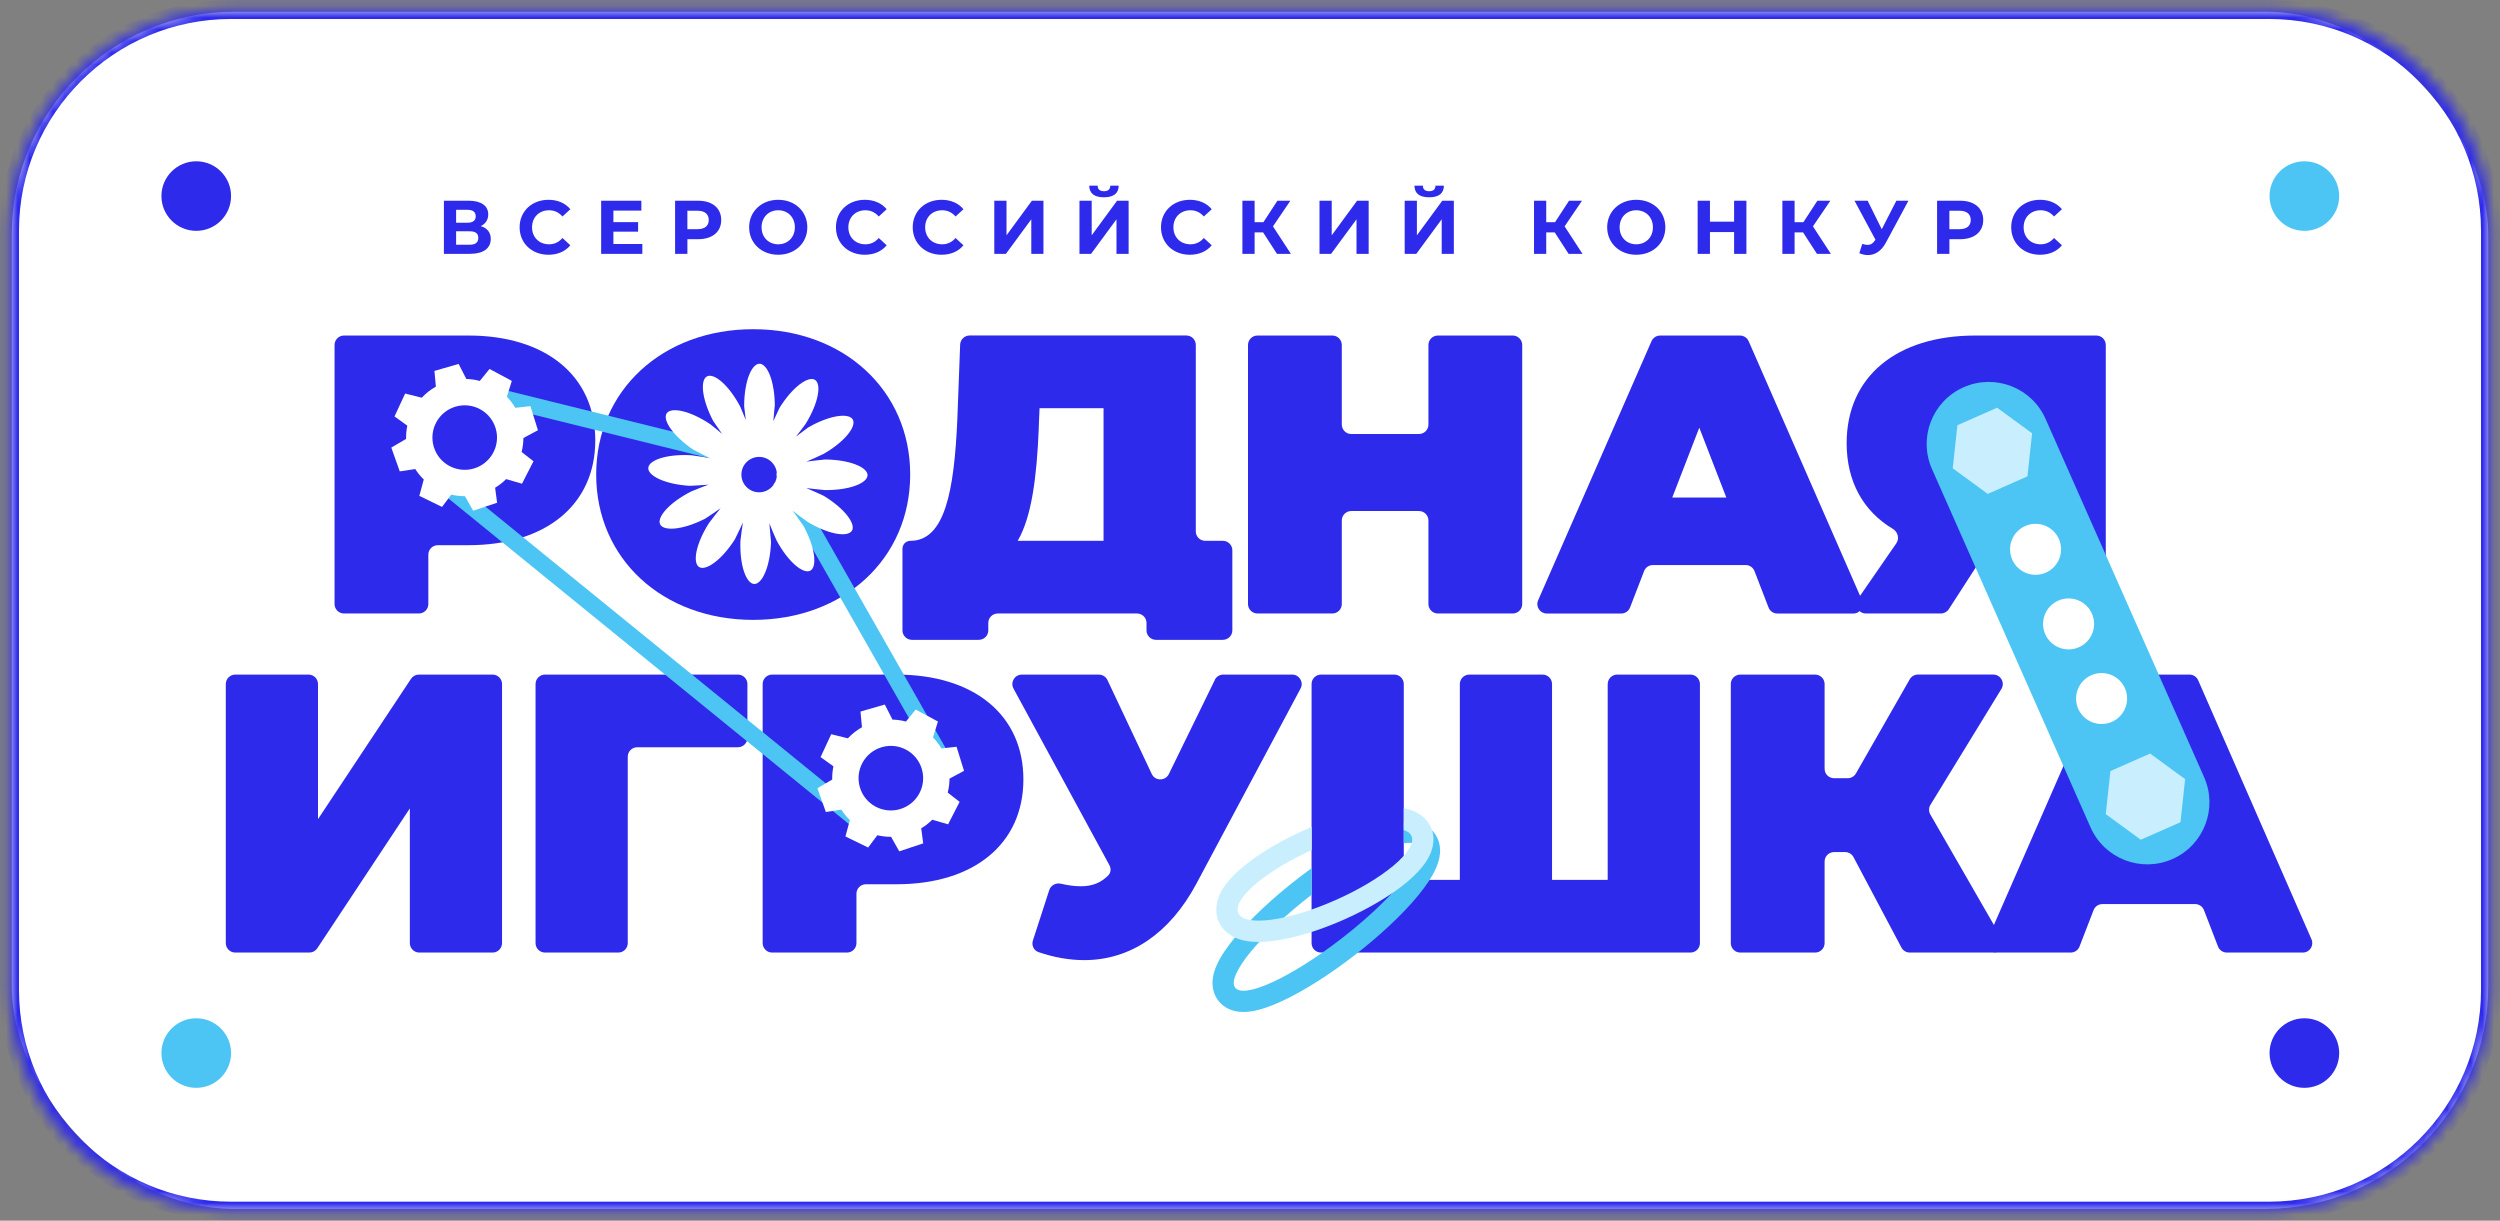
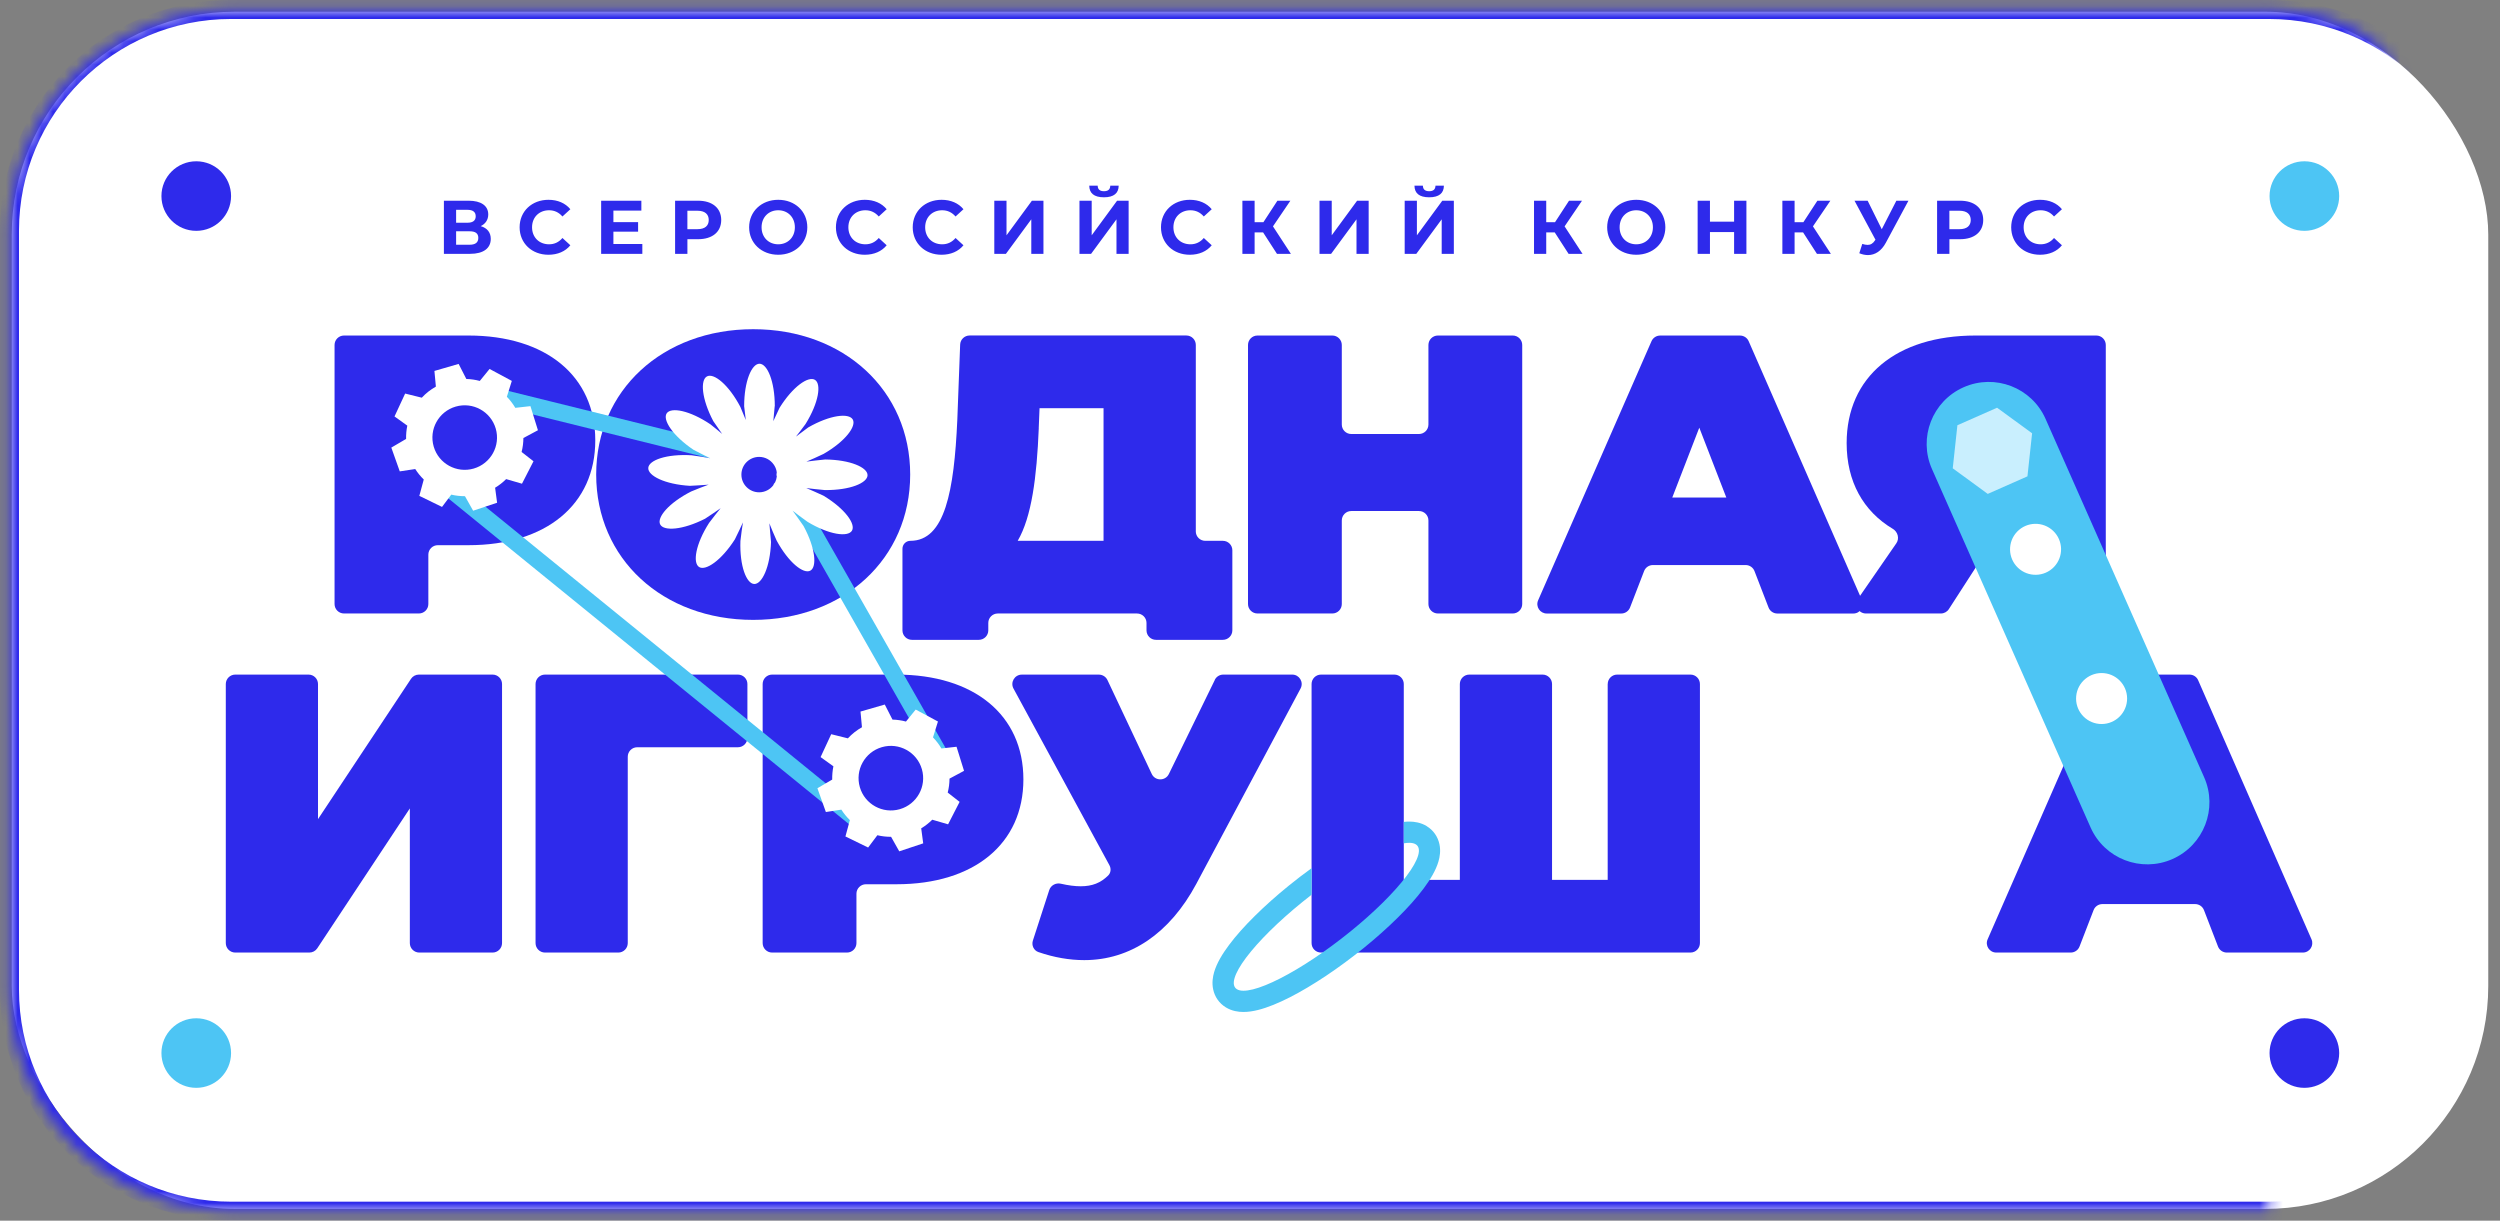
<svg xmlns="http://www.w3.org/2000/svg" width="213" height="104" viewBox="0 0 213 104" fill="none">
  <rect x="0" y="0" width="213" height="104" fill="#808080" stroke="none" />
  <g clip-path="url(#clip0_80_667)">
    <rect x="1" y="1" width="211" height="102" rx="19" fill="white" />
    <mask id="mask0_80_667" style="mask-type:luminance" maskUnits="userSpaceOnUse" x="0" y="0" width="213" height="104">
-       <path d="M193.312 0.808H19.687C9.261 0.808 0.809 9.252 0.809 19.668V84.332C0.809 94.748 9.261 103.192 19.687 103.192H193.312C203.738 103.192 212.19 94.748 212.19 84.332V19.668C212.19 9.252 203.738 0.808 193.312 0.808Z" fill="white" />
+       <path d="M193.312 0.808H19.687C9.261 0.808 0.809 9.252 0.809 19.668V84.332C0.809 94.748 9.261 103.192 19.687 103.192H193.312V19.668C212.19 9.252 203.738 0.808 193.312 0.808Z" fill="white" />
    </mask>
    <g mask="url(#mask0_80_667)">
      <path d="M19.687 0C8.813 0 0 8.805 0 19.668H1.618C1.618 9.699 9.709 1.617 19.687 1.617V0ZM193.313 1.617C203.291 1.617 211.382 9.699 211.382 19.668H213C213 8.805 204.187 0 193.313 0V1.617ZM211.382 84.332C211.382 94.3 203.291 102.383 193.313 102.383V104C204.187 104 213 95.195 213 84.332H211.382ZM19.687 102.383C9.709 102.383 1.618 94.3 1.618 84.332H0C0 95.195 8.813 104 19.687 104V102.383ZM1.618 84.332V19.668H0V84.332H1.618ZM193.313 102.383H19.687V104H193.313V102.383ZM211.382 19.668V84.332H213V19.668H211.382ZM19.687 1.617H193.313V0H19.687V1.617Z" fill="#2E2AEB" />
    </g>
    <path d="M169.508 44.884C172.789 44.884 175.449 42.227 175.449 38.949C175.449 35.671 172.789 33.013 169.508 33.013C166.226 33.013 163.566 35.671 163.566 38.949C163.566 42.227 166.226 44.884 169.508 44.884Z" fill="black" />
    <path d="M183.639 74.136C186.921 74.136 189.581 71.479 189.581 68.201C189.581 64.923 186.921 62.265 183.639 62.265C180.358 62.265 177.698 64.923 177.698 68.201C177.698 71.479 180.358 74.136 183.639 74.136Z" fill="white" />
    <path d="M39.407 40.293C41.608 40.293 42.66 39.245 42.66 37.518C42.66 35.791 41.611 34.743 39.407 34.743H37.301C36.856 34.743 36.495 35.104 36.495 35.549V39.485C36.495 39.93 36.856 40.291 37.301 40.291H39.407V40.293ZM39.914 28.587C46.519 28.587 50.718 32.038 50.718 37.518C50.718 42.998 46.519 46.45 39.914 46.45H37.301C36.856 46.45 36.495 46.811 36.495 47.255V51.464C36.495 51.908 36.133 52.269 35.688 52.269H29.31C28.865 52.269 28.504 51.908 28.504 51.464V29.392C28.504 28.948 28.865 28.587 29.31 28.587H39.917H39.914Z" fill="#2E2AEB" />
    <path d="M64.171 46.35C67.119 46.35 69.49 44.116 69.49 40.428C69.49 36.739 67.119 34.506 64.171 34.506C61.224 34.506 58.853 36.739 58.853 40.428C58.853 44.116 61.224 46.35 64.171 46.35ZM64.171 52.814C56.45 52.814 50.795 47.603 50.795 40.431C50.795 33.258 56.45 28.048 64.171 28.048C71.893 28.048 77.548 33.258 77.548 40.431C77.548 47.603 71.893 52.814 64.171 52.814Z" fill="#2E2AEB" />
    <path d="M88.504 36.47C88.334 40.665 87.895 44.049 86.708 46.078H94.022V34.778H88.569L88.501 36.47H88.504ZM101.881 45.272C101.881 45.717 102.242 46.078 102.687 46.078H104.189C104.634 46.078 104.996 46.439 104.996 46.884V53.708C104.996 54.153 104.634 54.514 104.189 54.514H98.488C98.043 54.514 97.682 54.153 97.682 53.708V53.075C97.682 52.63 97.32 52.27 96.875 52.27H85.009C84.564 52.27 84.203 52.63 84.203 53.075V53.708C84.203 54.153 83.841 54.514 83.396 54.514H77.695C77.25 54.514 76.889 54.153 76.889 53.708V46.754C76.889 46.38 77.191 46.078 77.566 46.078C80.513 46.078 81.29 41.816 81.562 35.791L81.805 29.36C81.821 28.926 82.177 28.584 82.612 28.584H101.077C101.522 28.584 101.883 28.945 101.883 29.39V45.27L101.881 45.272Z" fill="#2E2AEB" />
    <path d="M121.702 29.392C121.702 28.948 122.064 28.587 122.509 28.587H128.887C129.332 28.587 129.693 28.948 129.693 29.392V51.464C129.693 51.908 129.332 52.269 128.887 52.269H122.509C122.064 52.269 121.702 51.908 121.702 51.464V44.346C121.702 43.901 121.341 43.54 120.896 43.54H115.127C114.682 43.54 114.321 43.901 114.321 44.346V51.464C114.321 51.908 113.96 52.269 113.515 52.269H107.136C106.691 52.269 106.33 51.908 106.33 51.464V29.392C106.33 28.948 106.691 28.587 107.136 28.587H113.515C113.96 28.587 114.321 28.948 114.321 29.392V36.171C114.321 36.616 114.682 36.977 115.127 36.977H120.896C121.341 36.977 121.702 36.616 121.702 36.171V29.392Z" fill="#2E2AEB" />
    <path d="M142.476 42.392H147.083L144.779 36.438L142.476 42.392ZM151.43 52.272C151.096 52.272 150.796 52.067 150.678 51.755L149.483 48.659C149.364 48.349 149.065 48.142 148.73 48.142H140.829C140.494 48.142 140.195 48.346 140.076 48.659L138.881 51.755C138.763 52.065 138.463 52.272 138.129 52.272H131.789C131.206 52.272 130.815 51.677 131.05 51.143L140.707 29.072C140.837 28.778 141.125 28.589 141.446 28.589H148.248C148.569 28.589 148.86 28.778 148.987 29.072L158.644 51.143C158.876 51.677 158.488 52.272 157.905 52.272H151.43Z" fill="#2E2AEB" />
    <path d="M168.44 34.746C166.409 34.746 165.392 35.694 165.392 37.62C165.392 39.547 166.441 40.633 168.44 40.633H170.748C171.193 40.633 171.555 40.272 171.555 39.827V35.551C171.555 35.107 171.193 34.746 170.748 34.746H168.44ZM168.305 28.587H178.607C179.052 28.587 179.413 28.948 179.413 29.392V51.464C179.413 51.908 179.052 52.269 178.607 52.269H172.364C171.919 52.269 171.557 51.908 171.557 51.464V47.46C171.557 47.016 171.196 46.654 170.751 46.654H169.864C169.589 46.654 169.335 46.795 169.187 47.024L166.04 51.9C165.891 52.129 165.635 52.269 165.363 52.269H158.974C158.324 52.269 157.941 51.539 158.31 51.006L161.568 46.288C161.851 45.879 161.695 45.313 161.266 45.057C158.744 43.551 157.334 41.026 157.334 37.755C157.334 32.105 161.568 28.587 168.308 28.587H168.305Z" fill="#2E2AEB" />
    <path d="M69.802 45.621C72.689 42.737 72.689 38.061 69.802 35.177C66.915 32.293 62.235 32.293 59.348 35.177C56.461 38.061 56.461 42.737 59.348 45.621C62.235 48.505 66.915 48.505 69.802 45.621Z" fill="#2E2AEB" />
    <path d="M42.596 42.227C45.53 40.76 46.719 37.195 45.252 34.263C43.784 31.331 40.215 30.143 37.281 31.609C34.346 33.075 33.157 36.641 34.624 39.573C36.092 42.505 39.661 43.693 42.596 42.227Z" fill="#2E2AEB" />
    <path d="M20.045 81.158C19.6 81.158 19.238 80.797 19.238 80.352V58.28C19.238 57.836 19.6 57.475 20.045 57.475H26.288C26.733 57.475 27.094 57.836 27.094 58.28V69.79L35.018 57.836C35.166 57.61 35.42 57.475 35.689 57.475H41.968C42.413 57.475 42.774 57.836 42.774 58.28V80.352C42.774 80.797 42.413 81.158 41.968 81.158H35.724C35.279 81.158 34.918 80.797 34.918 80.352V68.877L27.03 80.797C26.881 81.023 26.628 81.158 26.355 81.158H20.045Z" fill="#2E2AEB" />
    <path d="M62.873 57.475C63.318 57.475 63.679 57.836 63.679 58.28V62.861C63.679 63.305 63.318 63.666 62.873 63.666H54.291C53.846 63.666 53.485 64.027 53.485 64.472V80.352C53.485 80.797 53.123 81.158 52.679 81.158H46.435C45.99 81.158 45.629 80.797 45.629 80.352V58.28C45.629 57.836 45.99 57.475 46.435 57.475H62.873Z" fill="#2E2AEB" />
    <path d="M75.882 69.181C78.083 69.181 79.135 68.133 79.135 66.406C79.135 64.679 78.085 63.631 75.882 63.631H73.776C73.331 63.631 72.969 63.992 72.969 64.437V68.373C72.969 68.818 73.331 69.179 73.776 69.179H75.882V69.181ZM76.389 57.475C82.994 57.475 87.193 60.926 87.193 66.406C87.193 71.887 82.994 75.338 76.389 75.338H73.776C73.331 75.338 72.969 75.699 72.969 76.144V80.352C72.969 80.797 72.608 81.158 72.163 81.158H65.785C65.34 81.158 64.978 80.797 64.978 80.352V58.28C64.978 57.836 65.34 57.475 65.785 57.475H76.392H76.389Z" fill="#2E2AEB" />
    <path d="M103.497 57.928C103.632 57.65 103.915 57.475 104.223 57.475H110.097C110.706 57.475 111.095 58.124 110.809 58.66L101.925 75.306C99.657 79.536 96.302 81.802 92.376 81.802C91.135 81.802 89.819 81.581 88.473 81.117C88.074 80.98 87.872 80.543 88.001 80.139L89.395 75.837C89.528 75.427 89.962 75.195 90.382 75.292C91.027 75.438 91.577 75.51 92.071 75.51C93.066 75.51 93.775 75.225 94.417 74.592C94.649 74.363 94.679 74.004 94.522 73.716L86.351 58.668C86.059 58.132 86.448 57.477 87.06 57.477H93.624C93.937 57.477 94.22 57.658 94.355 57.941L98.128 65.94C98.416 66.552 99.285 66.557 99.584 65.951L103.503 57.933L103.497 57.928Z" fill="#2E2AEB" />
    <path d="M136.978 58.28C136.978 57.836 137.34 57.475 137.785 57.475H144.028C144.473 57.475 144.834 57.836 144.834 58.28V80.352C144.834 80.797 144.473 81.158 144.028 81.158H112.552C112.107 81.158 111.746 80.797 111.746 80.352V58.28C111.746 57.836 112.107 57.475 112.552 57.475H118.796C119.241 57.475 119.602 57.836 119.602 58.28V74.966H124.378V58.28C124.378 57.836 124.74 57.475 125.185 57.475H131.428C131.873 57.475 132.234 57.836 132.234 58.28V74.966H136.975V58.28H136.978Z" fill="#2E2AEB" />
-     <path d="M169.83 57.475C170.461 57.475 170.847 58.165 170.518 58.701L164.474 68.57C164.32 68.821 164.315 69.136 164.463 69.392L170.539 79.951C170.85 80.487 170.461 81.158 169.841 81.158H162.713C162.414 81.158 162.139 80.993 162.001 80.729L157.918 73.026C157.778 72.762 157.503 72.598 157.206 72.598H156.262C155.817 72.598 155.456 72.959 155.456 73.404V80.352C155.456 80.797 155.094 81.158 154.649 81.158H148.271C147.826 81.158 147.465 80.797 147.465 80.352V58.281C147.465 57.836 147.826 57.475 148.271 57.475H154.649C155.094 57.475 155.456 57.836 155.456 58.281V65.499C155.456 65.943 155.817 66.304 156.262 66.304H157.424C157.713 66.304 157.983 66.148 158.126 65.897L162.708 57.879C162.851 57.628 163.118 57.472 163.409 57.472H169.833L169.83 57.475Z" fill="#2E2AEB" />
    <path d="M181.198 70.181C180.993 70.709 181.384 71.278 181.951 71.278H184.203C184.769 71.278 185.16 70.709 184.955 70.181L183.828 67.269C183.561 66.582 182.587 66.582 182.323 67.269L181.196 70.181H181.198ZM189.726 81.158C189.391 81.158 189.092 80.953 188.973 80.64L187.779 77.545C187.66 77.235 187.361 77.027 187.026 77.027H179.124C178.79 77.027 178.491 77.232 178.372 77.545L177.177 80.64C177.059 80.95 176.759 81.158 176.425 81.158H170.084C169.502 81.158 169.111 80.562 169.346 80.029L179.003 57.957C179.133 57.663 179.421 57.475 179.742 57.475H186.544C186.865 57.475 187.156 57.663 187.283 57.957L196.94 80.029C197.172 80.562 196.784 81.158 196.201 81.158H189.726Z" fill="#2E2AEB" />
    <path d="M75.338 72.145C78.619 72.145 81.279 69.488 81.279 66.21C81.279 62.932 78.619 60.274 75.338 60.274C72.056 60.274 69.396 62.932 69.396 66.21C69.396 69.488 72.056 72.145 75.338 72.145Z" fill="#2E2AEB" />
    <path d="M167.304 32.992C169.977 31.812 173.1 33.019 174.281 35.689L187.792 66.221C188.973 68.891 187.765 72.011 185.093 73.191C182.42 74.371 179.297 73.164 178.116 70.494L164.604 39.962C163.423 37.292 164.631 34.172 167.304 32.992Z" fill="#4DC5F4" />
    <path d="M170.15 34.738L173.135 36.915L172.739 40.584L169.357 42.08L166.374 39.9L166.77 36.23L170.15 34.738Z" fill="#C9EFFE" />
-     <path d="M183.189 64.203L186.171 66.382L185.778 70.052L182.396 71.544L179.413 69.368L179.807 65.695L183.189 64.203Z" fill="#C9EFFE" />
    <path d="M175.001 48.303C175.831 47.436 175.8 46.061 174.932 45.232C174.064 44.404 172.688 44.434 171.858 45.301C171.029 46.168 171.06 47.543 171.928 48.372C172.795 49.2 174.171 49.169 175.001 48.303Z" fill="white" />
-     <path d="M177.815 54.659C178.645 53.792 178.614 52.417 177.746 51.588C176.878 50.76 175.502 50.791 174.673 51.658C173.843 52.525 173.874 53.899 174.742 54.728C175.61 55.557 176.986 55.526 177.815 54.659Z" fill="white" />
    <path d="M181.22 59.72C181.333 58.526 180.456 57.467 179.261 57.353C178.066 57.24 177.005 58.116 176.892 59.31C176.778 60.504 177.655 61.564 178.85 61.677C180.046 61.79 181.106 60.914 181.22 59.72Z" fill="white" />
    <path d="M67.604 40.979L66.346 41.695L80.463 66.482L81.722 65.766L67.604 40.979Z" fill="#4DC5F4" />
    <path d="M41.124 32.766L40.775 34.171L62.096 39.45L62.445 38.046L41.124 32.766Z" fill="#4DC5F4" />
    <path d="M37.17 39.762L36.256 40.884L74.179 71.718L75.093 70.595L37.17 39.762Z" fill="#4DC5F4" />
    <path fill-rule="evenodd" clip-rule="evenodd" d="M65.915 39.571C65.643 39.181 65.19 38.927 64.678 38.927C63.844 38.927 63.167 39.603 63.167 40.436C63.167 41.269 63.844 41.945 64.678 41.945C65.166 41.945 65.597 41.713 65.875 41.358C65.891 41.309 65.913 41.263 65.94 41.217C65.969 41.169 66.002 41.126 66.042 41.088C66.115 40.937 66.164 40.77 66.183 40.598C66.164 40.538 66.158 40.477 66.158 40.409C66.158 40.353 66.166 40.299 66.18 40.248C66.156 40.043 66.088 39.851 65.988 39.682C65.969 39.657 65.951 39.63 65.934 39.601C65.929 39.59 65.924 39.582 65.918 39.571H65.915ZM66.004 34.608C65.967 35.083 65.929 35.505 65.886 35.885C66.04 35.546 66.215 35.169 66.414 34.751C67.544 32.935 68.874 32.016 69.435 32.364C69.996 32.712 69.761 34.309 68.631 36.128C68.332 36.535 68.062 36.89 67.814 37.2C68.122 36.963 68.469 36.705 68.863 36.416C70.719 35.349 72.326 35.169 72.655 35.74C72.984 36.311 72.021 37.607 70.166 38.674C69.61 38.938 69.127 39.156 68.704 39.331C69.16 39.27 69.689 39.21 70.303 39.148C72.445 39.17 73.92 39.827 73.915 40.487C73.909 41.147 72.42 41.775 70.279 41.754C69.67 41.7 69.146 41.643 68.693 41.581C69.114 41.759 69.6 41.974 70.155 42.23C71.989 43.335 72.927 44.65 72.585 45.216C72.245 45.782 70.643 45.569 68.809 44.464C68.31 44.108 67.884 43.791 67.528 43.508C67.801 43.874 68.111 44.308 68.461 44.814C69.481 46.695 69.621 48.303 69.041 48.619C68.461 48.934 67.188 47.937 66.169 46.056C65.918 45.496 65.713 45.008 65.549 44.583C65.597 45.038 65.643 45.569 65.692 46.183C65.616 48.32 64.92 49.777 64.26 49.756C63.599 49.731 63.008 48.231 63.084 46.091C63.154 45.483 63.224 44.957 63.3 44.507C63.111 44.925 62.882 45.404 62.609 45.957C61.458 47.759 60.117 48.662 59.562 48.309C59.006 47.953 59.26 46.361 60.411 44.556C60.781 44.065 61.11 43.648 61.401 43.297C61.026 43.562 60.584 43.858 60.069 44.197C58.159 45.167 56.547 45.267 56.247 44.68C55.948 44.092 56.975 42.847 58.885 41.875C59.451 41.64 59.945 41.446 60.373 41.293C59.918 41.331 59.386 41.363 58.772 41.393C56.636 41.263 55.195 40.53 55.233 39.87C55.271 39.21 56.792 38.66 58.931 38.79C59.537 38.873 60.061 38.96 60.508 39.043C60.096 38.844 59.624 38.604 59.079 38.318C57.304 37.122 56.436 35.761 56.803 35.215C57.172 34.668 58.761 34.961 60.535 36.157C60.907 36.454 61.239 36.723 61.528 36.971C61.298 36.651 61.048 36.287 60.77 35.877C59.772 33.983 59.651 32.375 60.236 32.068C60.821 31.76 62.081 32.771 63.078 34.665C63.256 35.077 63.41 35.449 63.542 35.786C63.496 35.433 63.448 35.042 63.402 34.611C63.402 32.472 64.047 30.99 64.707 30.99C65.368 30.99 66.013 32.472 66.013 34.611L66.004 34.608Z" fill="white" />
    <path fill-rule="evenodd" clip-rule="evenodd" d="M73.258 67.067C73.681 68.527 75.208 69.365 76.667 68.942C78.126 68.519 78.967 66.994 78.544 65.534C78.121 64.073 76.594 63.235 75.135 63.658C73.676 64.081 72.835 65.606 73.258 67.067ZM73.317 60.624L75.383 60.026L76.039 61.309C76.43 61.32 76.815 61.376 77.188 61.476L78.018 60.455L79.914 61.473L79.491 62.826C79.763 63.106 80.006 63.421 80.208 63.769L81.497 63.623L82.136 65.676L80.898 66.339C80.896 66.743 80.844 67.142 80.745 67.527L81.759 68.319L80.777 70.232L79.429 69.839C79.148 70.119 78.833 70.367 78.487 70.575L78.657 71.854L76.616 72.533L75.92 71.297C75.523 71.297 75.13 71.254 74.752 71.162L73.965 72.21L72.031 71.267L72.409 69.874C72.136 69.607 71.891 69.308 71.683 68.982L70.364 69.184L69.644 67.158L70.904 66.42C70.896 66.035 70.931 65.657 71.006 65.288L69.914 64.504L70.82 62.554L72.239 62.907C72.584 62.537 72.986 62.214 73.439 61.961L73.315 60.63L73.317 60.624Z" fill="white" />
    <path d="M121.562 70.389C121.047 70.073 120.5 70.001 120.084 69.998C119.922 69.998 119.763 70.006 119.602 70.025V71.852C119.774 71.822 119.933 71.808 120.073 71.808C120.303 71.808 120.486 71.852 120.621 71.935C120.756 72.016 120.839 72.137 120.874 72.299C120.91 72.458 120.893 72.654 120.826 72.886C120.691 73.35 120.357 73.942 119.842 74.629C119.324 75.319 118.636 76.092 117.816 76.903C116.996 77.714 116.058 78.55 115.057 79.361C114.057 80.172 113.013 80.942 111.986 81.629C110.958 82.316 109.968 82.904 109.07 83.362C108.172 83.82 107.385 84.135 106.754 84.294C106.438 84.372 106.163 84.412 105.936 84.41C105.707 84.41 105.524 84.367 105.389 84.283C105.254 84.202 105.17 84.081 105.135 83.919C105.1 83.76 105.117 83.564 105.184 83.335C105.319 82.871 105.653 82.278 106.168 81.591C106.686 80.902 107.374 80.129 108.194 79.317C109.014 78.507 109.952 77.671 110.953 76.86C111.217 76.647 111.484 76.435 111.751 76.227V73.967C111.096 74.441 110.443 74.939 109.809 75.454C108.768 76.297 107.786 77.173 106.918 78.032C106.052 78.886 105.3 79.727 104.717 80.508C104.156 81.257 103.666 82.058 103.442 82.834C103.329 83.227 103.242 83.747 103.364 84.305C103.498 84.927 103.868 85.479 104.445 85.83C104.96 86.145 105.508 86.218 105.923 86.22C106.352 86.223 106.786 86.15 107.193 86.048C108.008 85.843 108.93 85.46 109.89 84.973C110.864 84.477 111.915 83.849 112.989 83.133C114.065 82.413 115.152 81.61 116.193 80.767C117.234 79.924 118.215 79.048 119.084 78.189C119.949 77.335 120.702 76.494 121.284 75.713C121.845 74.963 122.336 74.163 122.56 73.387C122.673 72.994 122.76 72.474 122.638 71.916C122.503 71.294 122.134 70.742 121.557 70.391L121.562 70.389Z" fill="#4DC5F4" />
-     <path fill-rule="evenodd" clip-rule="evenodd" d="M111.75 70.456C111.332 70.631 110.914 70.82 110.504 71.014C109.49 71.499 108.519 72.032 107.645 72.59C106.777 73.145 106 73.732 105.372 74.322C104.768 74.891 104.204 75.551 103.888 76.284C103.559 77.049 103.414 78.191 104.234 79.15C104.911 79.94 105.9 80.161 106.607 80.225C107.389 80.298 108.276 80.225 109.191 80.058C110.118 79.891 111.124 79.622 112.154 79.272C113.187 78.921 114.239 78.493 115.253 78.008C116.267 77.523 117.238 76.99 118.112 76.432C118.98 75.877 119.757 75.29 120.385 74.7C120.989 74.131 121.553 73.471 121.869 72.738C122.198 71.973 122.343 70.831 121.523 69.871C120.981 69.241 120.24 68.971 119.603 68.858V70.72C119.843 70.798 120.027 70.909 120.145 71.049C120.35 71.288 120.377 71.617 120.202 72.024C120.029 72.425 119.671 72.884 119.145 73.379C118.619 73.875 117.934 74.392 117.133 74.907C116.332 75.422 115.428 75.92 114.474 76.373C113.519 76.825 112.535 77.23 111.572 77.555C110.609 77.882 109.692 78.127 108.87 78.275C108.047 78.423 107.335 78.472 106.777 78.42C106.219 78.369 105.822 78.216 105.615 77.97C105.41 77.731 105.383 77.402 105.558 76.995C105.73 76.594 106.089 76.136 106.615 75.64C107.141 75.144 107.826 74.627 108.627 74.112C109.428 73.598 110.331 73.099 111.286 72.647C111.44 72.574 111.596 72.501 111.753 72.431V70.456H111.75Z" fill="#C9EFFE" />
    <path fill-rule="evenodd" clip-rule="evenodd" d="M36.951 38.046C37.374 39.504 38.901 40.344 40.36 39.921C41.819 39.498 42.66 37.973 42.237 36.516C41.813 35.058 40.287 34.218 38.828 34.641C37.369 35.064 36.528 36.589 36.951 38.046ZM37.01 31.604L39.076 31.006L39.731 32.288C40.123 32.299 40.508 32.356 40.878 32.456L41.711 31.434L43.607 32.453L43.184 33.805C43.456 34.086 43.699 34.401 43.904 34.748L45.193 34.603L45.832 36.656L44.594 37.319C44.591 37.723 44.54 38.122 44.44 38.507L45.454 39.299L44.473 41.212L43.124 40.819C42.844 41.099 42.528 41.347 42.183 41.554L42.353 42.834L40.311 43.513L39.615 42.276C39.219 42.276 38.825 42.233 38.448 42.142L37.66 43.19L35.727 42.247L36.104 40.854C35.832 40.587 35.586 40.291 35.379 39.962L34.06 40.161L33.34 38.135L34.599 37.397C34.591 37.012 34.626 36.632 34.702 36.265L33.612 35.481L34.518 33.531L35.937 33.883C36.279 33.514 36.684 33.191 37.137 32.938L37.013 31.607L37.01 31.604Z" fill="white" />
    <path d="M16.721 19.668C18.359 19.668 19.687 18.341 19.687 16.705C19.687 15.068 18.359 13.741 16.721 13.741C15.082 13.741 13.754 15.068 13.754 16.705C13.754 18.341 15.082 19.668 16.721 19.668Z" fill="#2E2AEB" />
    <path d="M196.333 19.668C197.971 19.668 199.299 18.341 199.299 16.705C199.299 15.068 197.971 13.741 196.333 13.741C194.694 13.741 193.366 15.068 193.366 16.705C193.366 18.341 194.694 19.668 196.333 19.668Z" fill="#4DC5F4" />
    <path d="M16.721 92.684C18.359 92.684 19.687 91.357 19.687 89.72C19.687 88.083 18.359 86.757 16.721 86.757C15.082 86.757 13.754 88.083 13.754 89.72C13.754 91.357 15.082 92.684 16.721 92.684Z" fill="#4DC5F4" />
    <path d="M196.333 92.684C197.971 92.684 199.299 91.357 199.299 89.72C199.299 88.083 197.971 86.757 196.333 86.757C194.694 86.757 193.366 88.083 193.366 89.72C193.366 91.357 194.694 92.684 196.333 92.684Z" fill="#2E2AEB" />
    <path d="M173.808 21.705C172.403 21.705 171.354 20.73 171.354 19.364C171.354 17.998 172.403 17.023 173.813 17.023C174.596 17.023 175.251 17.308 175.677 17.826L175.003 18.445C174.698 18.095 174.318 17.914 173.865 17.914C173.018 17.914 172.414 18.51 172.414 19.364C172.414 20.218 173.015 20.814 173.865 20.814C174.318 20.814 174.701 20.633 175.003 20.277L175.677 20.897C175.251 21.42 174.596 21.705 173.805 21.705H173.808ZM166.942 19.526C167.584 19.526 167.907 19.235 167.907 18.744C167.907 18.254 167.584 17.955 166.942 17.955H166.087V19.526H166.942ZM167.001 17.101C168.212 17.101 168.97 17.729 168.97 18.744C168.97 19.76 168.212 20.38 167.001 20.38H166.09V21.627H165.04V17.101H167.001ZM161.57 17.101H162.6L160.672 20.684C160.297 21.382 159.76 21.732 159.15 21.732C158.91 21.732 158.665 21.681 158.412 21.576L158.665 20.781C158.832 20.832 158.983 20.865 159.118 20.865C159.377 20.865 159.577 20.749 159.752 20.477L159.79 20.425L158.004 17.101H159.124L160.326 19.531L161.57 17.101ZM154.803 21.627L153.625 19.803H152.899V21.627H151.858V17.101H152.899V18.93H153.649L154.841 17.101H155.947L154.463 19.286L155.99 21.627H154.798H154.803ZM147.745 17.101H148.794V21.627H147.745V19.771H145.688V21.627H144.639V17.101H145.688V18.884H147.745V17.101ZM139.409 20.814C140.218 20.814 140.828 20.226 140.828 19.364C140.828 18.502 140.218 17.914 139.409 17.914C138.6 17.914 137.991 18.502 137.991 19.364C137.991 20.226 138.6 20.814 139.409 20.814ZM139.409 21.705C137.98 21.705 136.931 20.708 136.931 19.364C136.931 18.02 137.98 17.023 139.409 17.023C140.839 17.023 141.888 18.011 141.888 19.364C141.888 20.716 140.833 21.705 139.409 21.705ZM133.643 21.627L132.465 19.803H131.739V21.627H130.698V17.101H131.739V18.93H132.489L133.681 17.101H134.787L133.304 19.286L134.83 21.627H133.638H133.643ZM119.679 21.627V17.101H120.72V20.048L122.883 17.101H123.867V21.627H122.832V18.685L120.669 21.627H119.679ZM121.769 16.81C120.909 16.81 120.52 16.454 120.512 15.821H121.23C121.235 16.131 121.41 16.292 121.766 16.292C122.122 16.292 122.298 16.131 122.303 15.821H123.02C123.015 16.454 122.613 16.81 121.764 16.81H121.769ZM112.422 21.627V17.101H113.463V20.048L115.625 17.101H116.61V21.627H115.574V18.685L113.411 21.627H112.422ZM108.797 21.627L107.618 19.803H106.893V21.627H105.852V17.101H106.893V18.93H107.643L108.835 17.101H109.94L108.457 19.286L109.984 21.627H108.792H108.797ZM101.37 21.705C99.965 21.705 98.916 20.73 98.916 19.364C98.916 17.998 99.965 17.023 101.375 17.023C102.157 17.023 102.813 17.308 103.239 17.826L102.564 18.445C102.26 18.095 101.879 17.914 101.426 17.914C100.58 17.914 99.975 18.51 99.975 19.364C99.975 20.218 100.577 20.814 101.426 20.814C101.879 20.814 102.262 20.633 102.564 20.277L103.239 20.897C102.813 21.42 102.157 21.705 101.367 21.705H101.37ZM91.971 21.627V17.101H93.012V20.048L95.175 17.101H96.159V21.627H95.124V18.685L92.961 21.627H91.971ZM94.061 16.81C93.201 16.81 92.812 16.454 92.804 15.821H93.522C93.527 16.131 93.703 16.292 94.058 16.292C94.414 16.292 94.59 16.131 94.595 15.821H95.312C95.307 16.454 94.905 16.81 94.056 16.81H94.061ZM84.714 21.627V17.101H85.755V20.048L87.918 17.101H88.902V21.627H87.866V18.685L85.704 21.627H84.714ZM80.218 21.705C78.813 21.705 77.764 20.73 77.764 19.364C77.764 17.998 78.813 17.023 80.223 17.023C81.005 17.023 81.661 17.308 82.087 17.826L81.413 18.445C81.108 18.095 80.728 17.914 80.275 17.914C79.428 17.914 78.824 18.51 78.824 19.364C78.824 20.218 79.425 20.814 80.275 20.814C80.728 20.814 81.111 20.633 81.413 20.277L82.087 20.897C81.661 21.42 81.005 21.705 80.215 21.705H80.218ZM73.675 21.705C72.27 21.705 71.221 20.73 71.221 19.364C71.221 17.998 72.27 17.023 73.681 17.023C74.463 17.023 75.118 17.308 75.544 17.826L74.87 18.445C74.565 18.095 74.185 17.914 73.732 17.914C72.885 17.914 72.281 18.51 72.281 19.364C72.281 20.218 72.882 20.814 73.732 20.814C74.185 20.814 74.568 20.633 74.87 20.277L75.544 20.897C75.118 21.42 74.463 21.705 73.673 21.705H73.675ZM66.305 20.814C67.114 20.814 67.723 20.226 67.723 19.364C67.723 18.502 67.114 17.914 66.305 17.914C65.496 17.914 64.886 18.502 64.886 19.364C64.886 20.226 65.496 20.814 66.305 20.814ZM66.305 21.705C64.876 21.705 63.826 20.708 63.826 19.364C63.826 18.02 64.876 17.023 66.305 17.023C67.734 17.023 68.783 18.011 68.783 19.364C68.783 20.716 67.729 21.705 66.305 21.705ZM59.42 19.526C60.062 19.526 60.385 19.235 60.385 18.744C60.385 18.254 60.062 17.955 59.42 17.955H58.565V19.526H59.42ZM59.479 17.101C60.69 17.101 61.448 17.729 61.448 18.744C61.448 19.76 60.69 20.38 59.479 20.38H58.567V21.627H57.518V17.101H59.479ZM52.262 20.787H54.727V21.627H51.218V17.101H54.644V17.941H52.262V18.925H54.366V19.738H52.262V20.787ZM46.725 21.705C45.32 21.705 44.271 20.73 44.271 19.364C44.271 17.998 45.32 17.023 46.731 17.023C47.513 17.023 48.168 17.308 48.594 17.826L47.92 18.445C47.615 18.095 47.235 17.914 46.782 17.914C45.935 17.914 45.331 18.51 45.331 19.364C45.331 20.218 45.932 20.814 46.782 20.814C47.235 20.814 47.618 20.633 47.92 20.277L48.594 20.897C48.168 21.42 47.513 21.705 46.723 21.705H46.725ZM40.013 20.851C40.498 20.851 40.752 20.663 40.752 20.269C40.752 19.876 40.498 19.706 40.013 19.706H38.861V20.851H40.013ZM38.861 17.877V18.976H39.838C40.291 18.976 40.531 18.787 40.531 18.426C40.531 18.065 40.291 17.877 39.838 17.877H38.861ZM40.959 19.267C41.51 19.429 41.814 19.803 41.814 20.353C41.814 21.142 41.2 21.627 40.053 21.627H37.82V17.101H39.929C40.978 17.101 41.599 17.521 41.599 18.27C41.599 18.728 41.359 19.073 40.957 19.267H40.959Z" fill="#2E2AEB" />
  </g>
  <defs>
    <clipPath id="clip0_80_667">
      <rect width="213" height="104" fill="white" />
    </clipPath>
  </defs>
</svg>